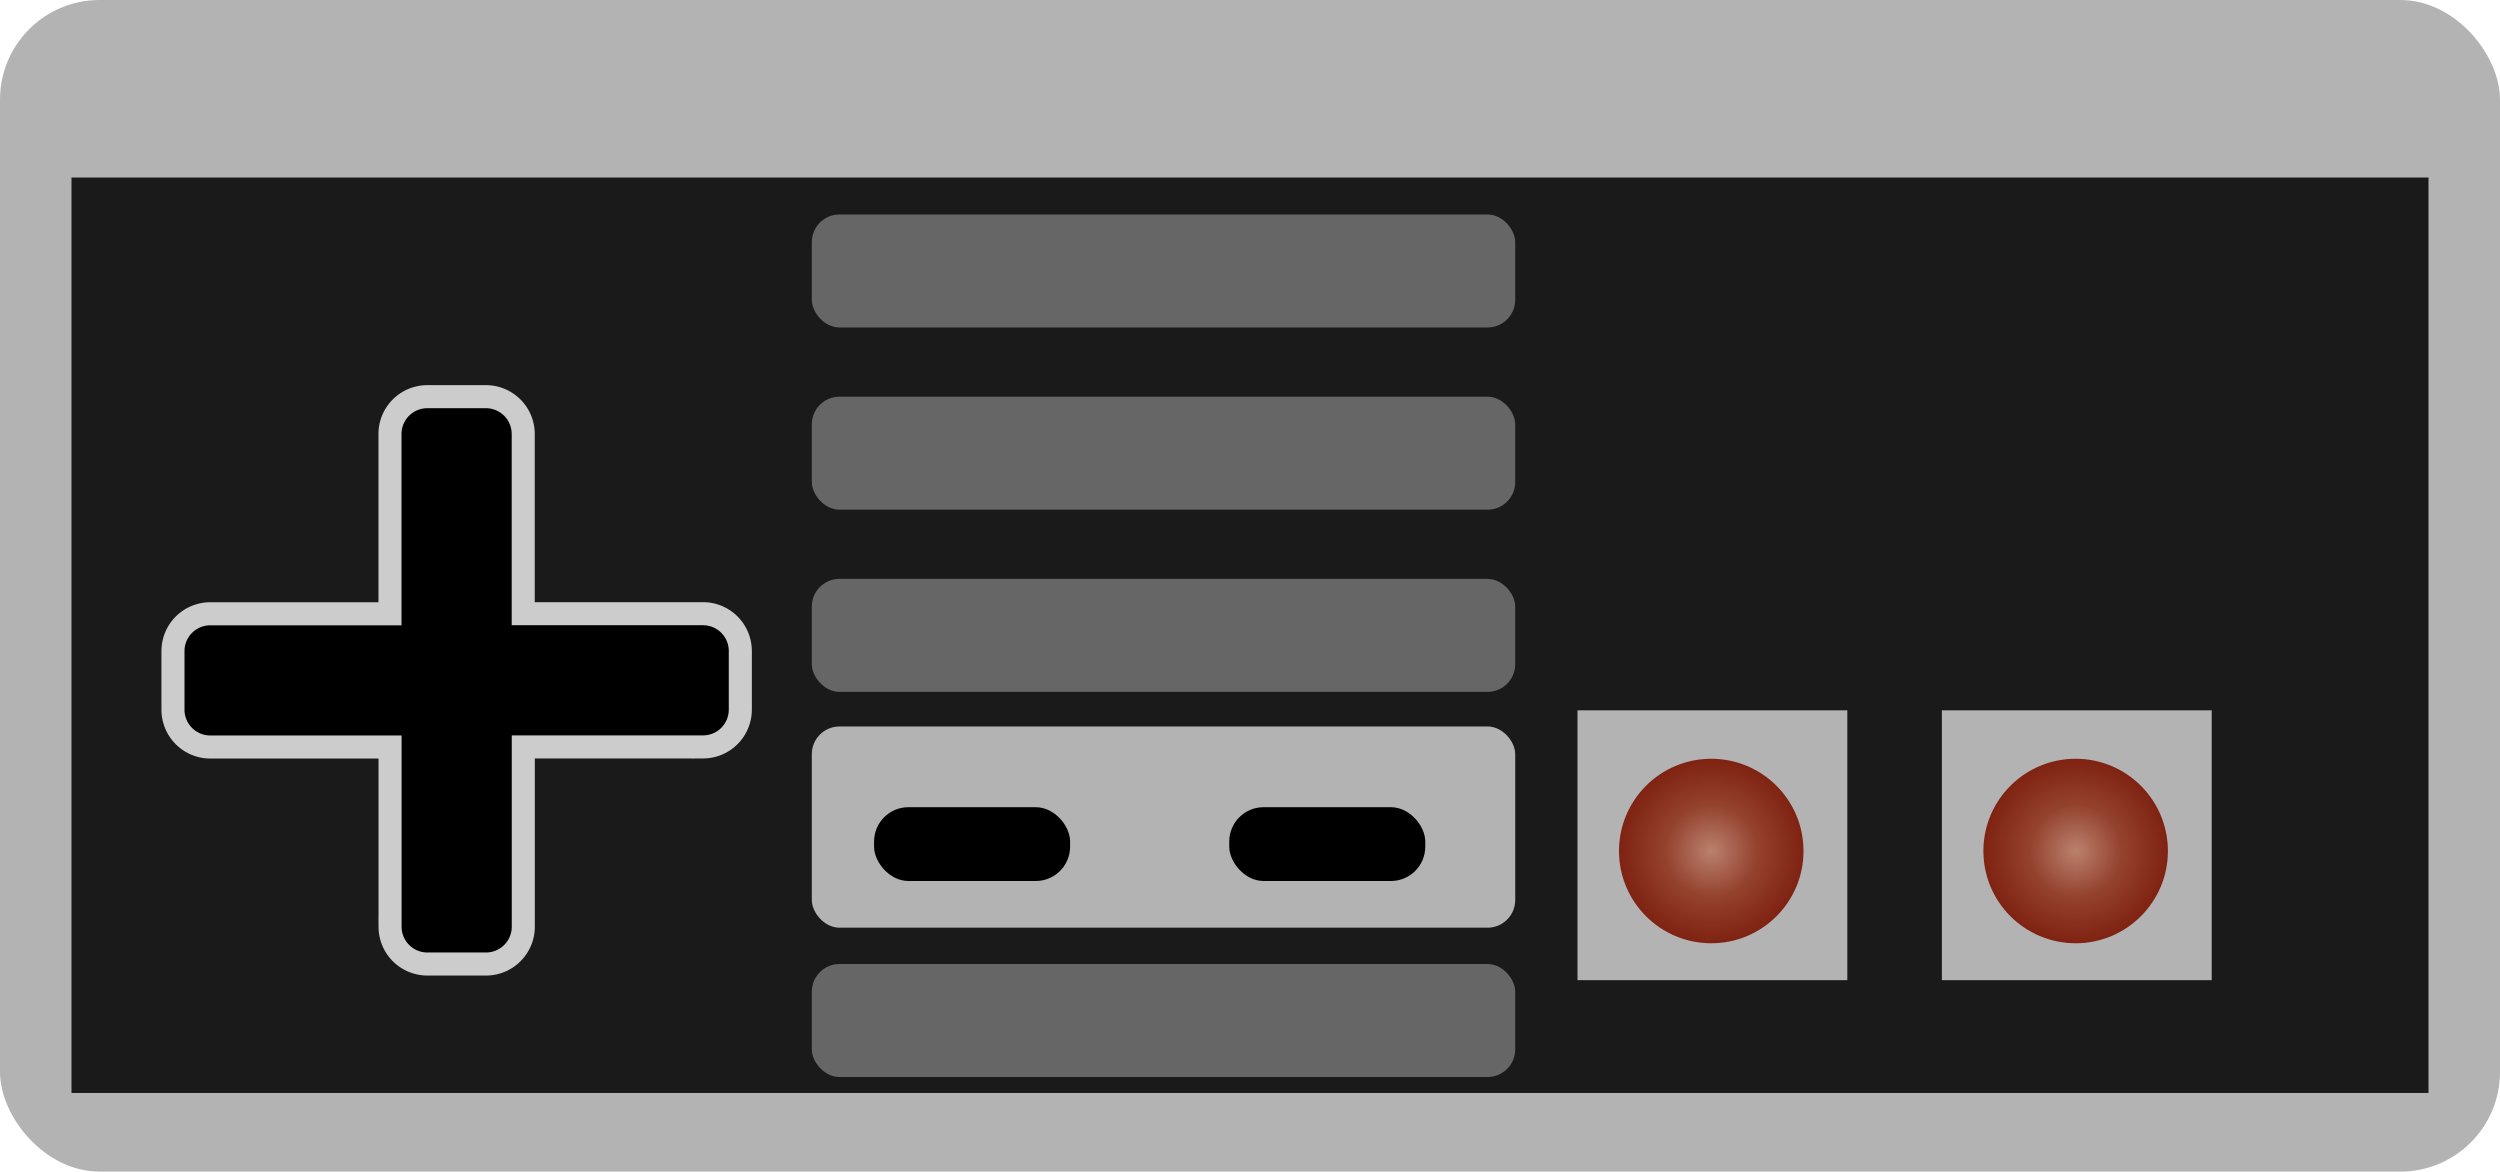
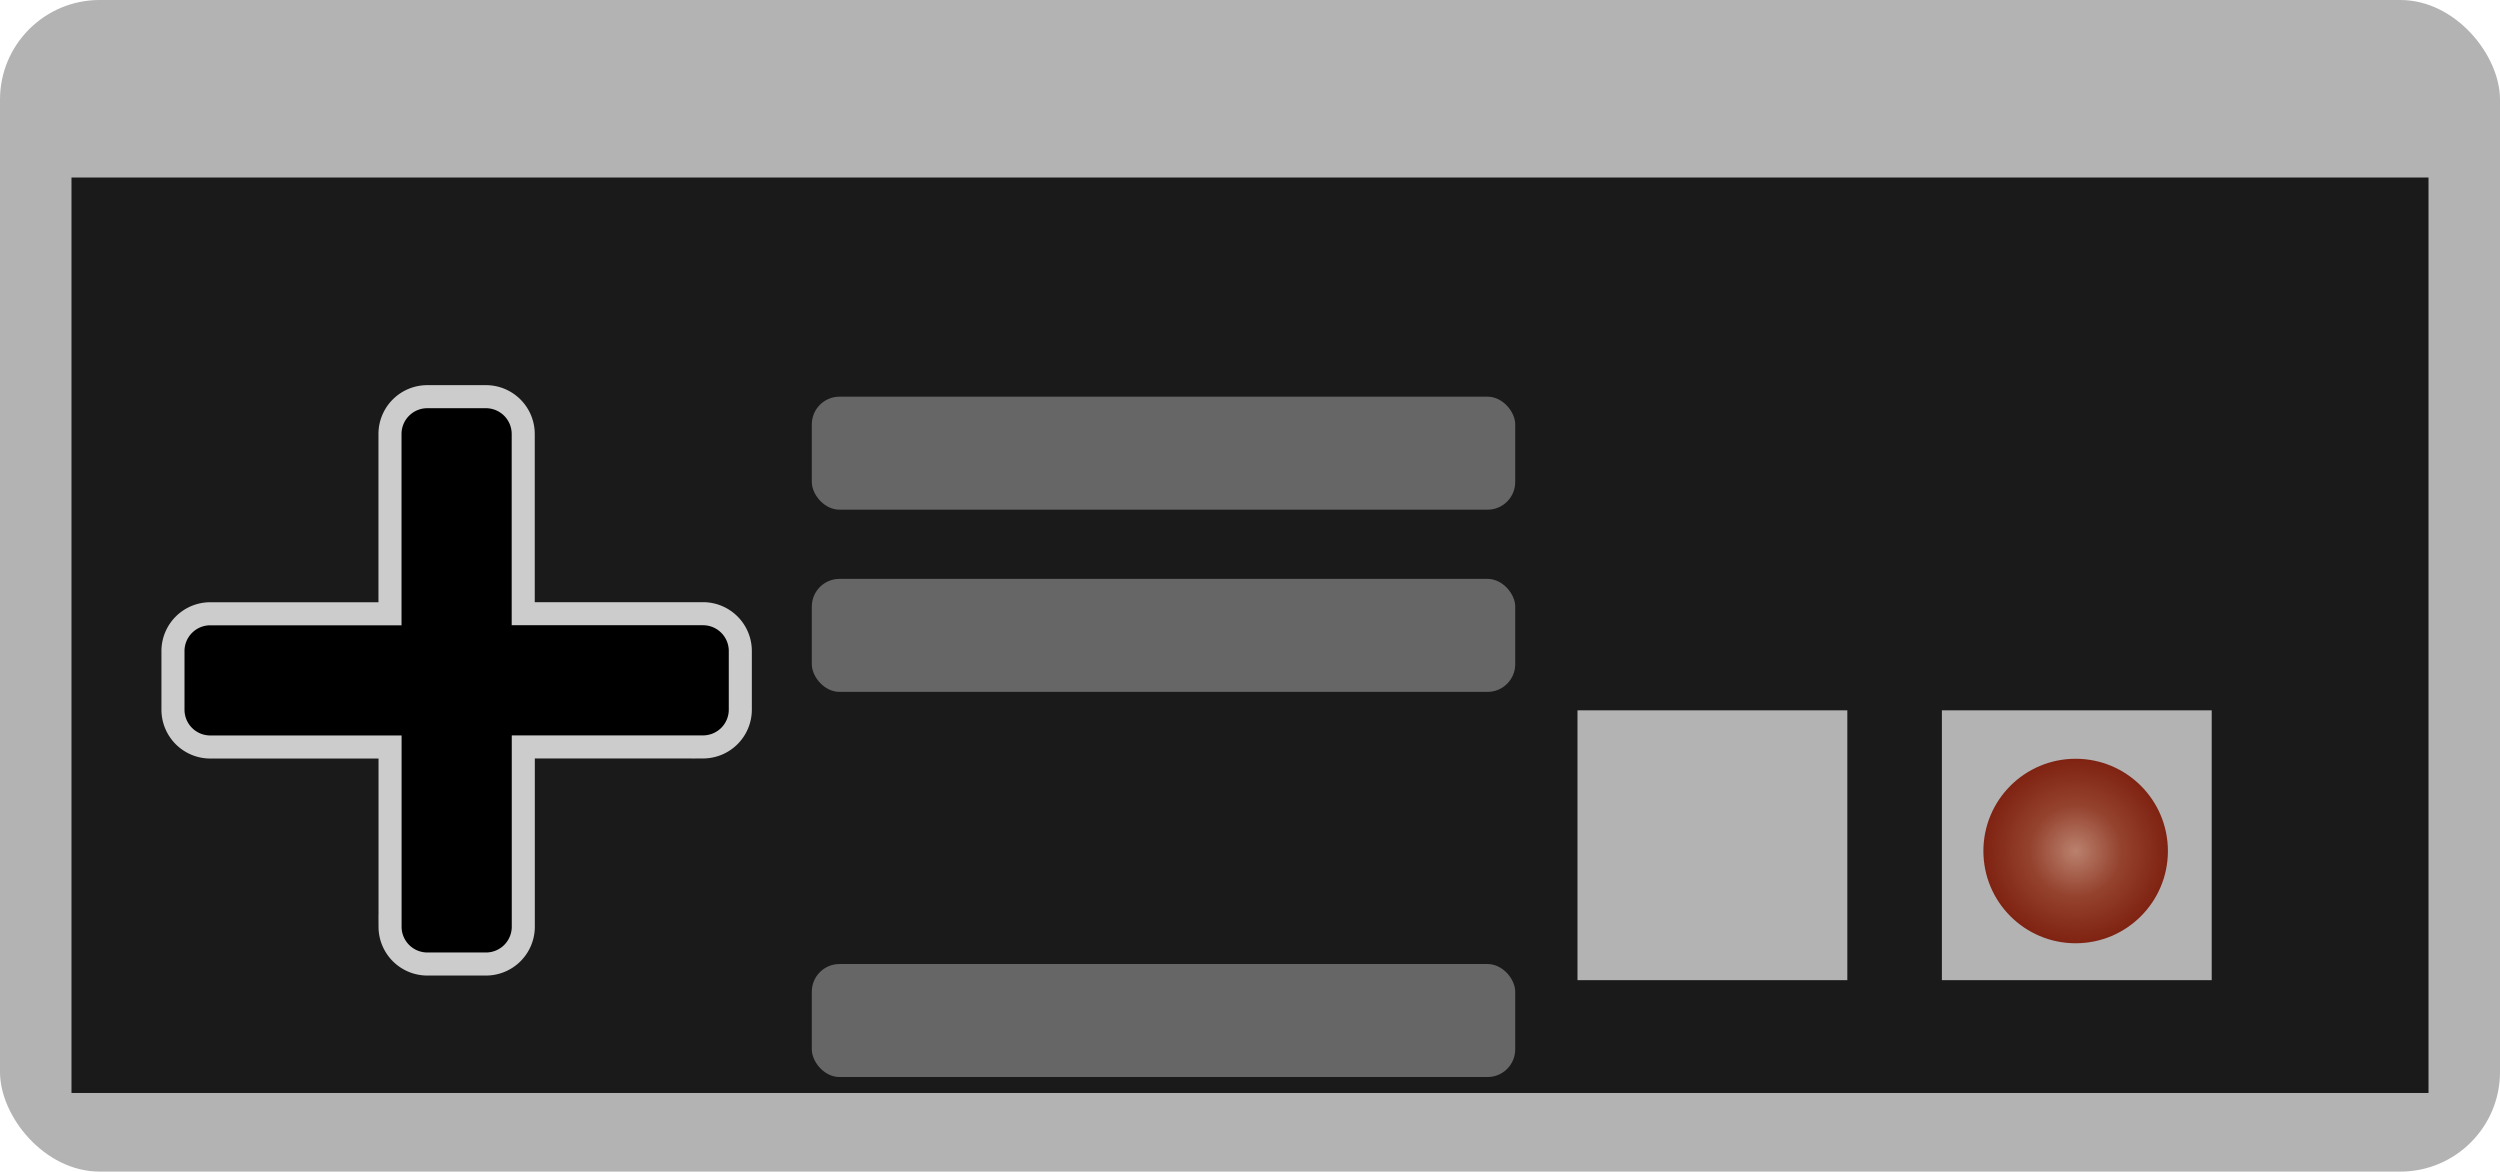
<svg xmlns="http://www.w3.org/2000/svg" xmlns:xlink="http://www.w3.org/1999/xlink" viewBox="0 0 1084 508">
  <defs>
    <style>.a{fill:#b3b3b3;}.b{fill:#1a1a1a;}.c{fill:url(#a);}.d{fill:url(#b);}.e{stroke:#ccc;stroke-miterlimit:10;stroke-width:10px;}.f{fill:#666;}</style>
    <radialGradient id="a" cx="900" cy="369" r="40" gradientUnits="userSpaceOnUse">
      <stop offset="0" stop-color="#ba816d" />
      <stop offset="0.5" stop-color="#94422e" />
      <stop offset="1" stop-color="#7f2212" />
    </radialGradient>
    <radialGradient id="b" cx="742" r="40" xlink:href="#a" />
  </defs>
  <title>nintendo controller icon</title>
  <rect class="a" width="1084" height="508" rx="43.2" />
  <rect class="b" x="31" y="76.97" width="1022" height="396.94" />
  <rect class="a" x="842" y="308" width="117" height="117" />
  <circle class="c" cx="900" cy="369" r="40" />
  <rect class="a" x="684" y="308" width="117" height="117" />
-   <circle class="d" cx="742" cy="369" r="40" />
  <path class="e" d="M722.87,546.1h-78v-78A16.18,16.18,0,0,0,628.77,452H603.23a16.18,16.18,0,0,0-16.13,16.13v78h-78A16.18,16.18,0,0,0,493,562.23v25.54a16.18,16.18,0,0,0,16.13,16.13h78v78A16.18,16.18,0,0,0,603.23,698h25.54a16.18,16.18,0,0,0,16.13-16.13v-78h78A16.18,16.18,0,0,0,739,587.77V562.23A16.18,16.18,0,0,0,722.87,546.1Z" transform="translate(-418 -280)" />
  <rect class="f" x="352" y="251" width="305" height="49" rx="12" />
  <rect class="f" x="352" y="172" width="305" height="49" rx="12" />
-   <rect class="f" x="352" y="93" width="305" height="49" rx="12" />
  <rect class="f" x="352" y="418" width="305" height="49" rx="12" />
-   <rect class="a" x="352" y="315" width="305" height="87.25" rx="12" />
-   <rect x="379" y="350" width="85" height="32" rx="14.9" />
-   <rect x="533" y="350" width="85" height="32" rx="14.9" />
</svg>